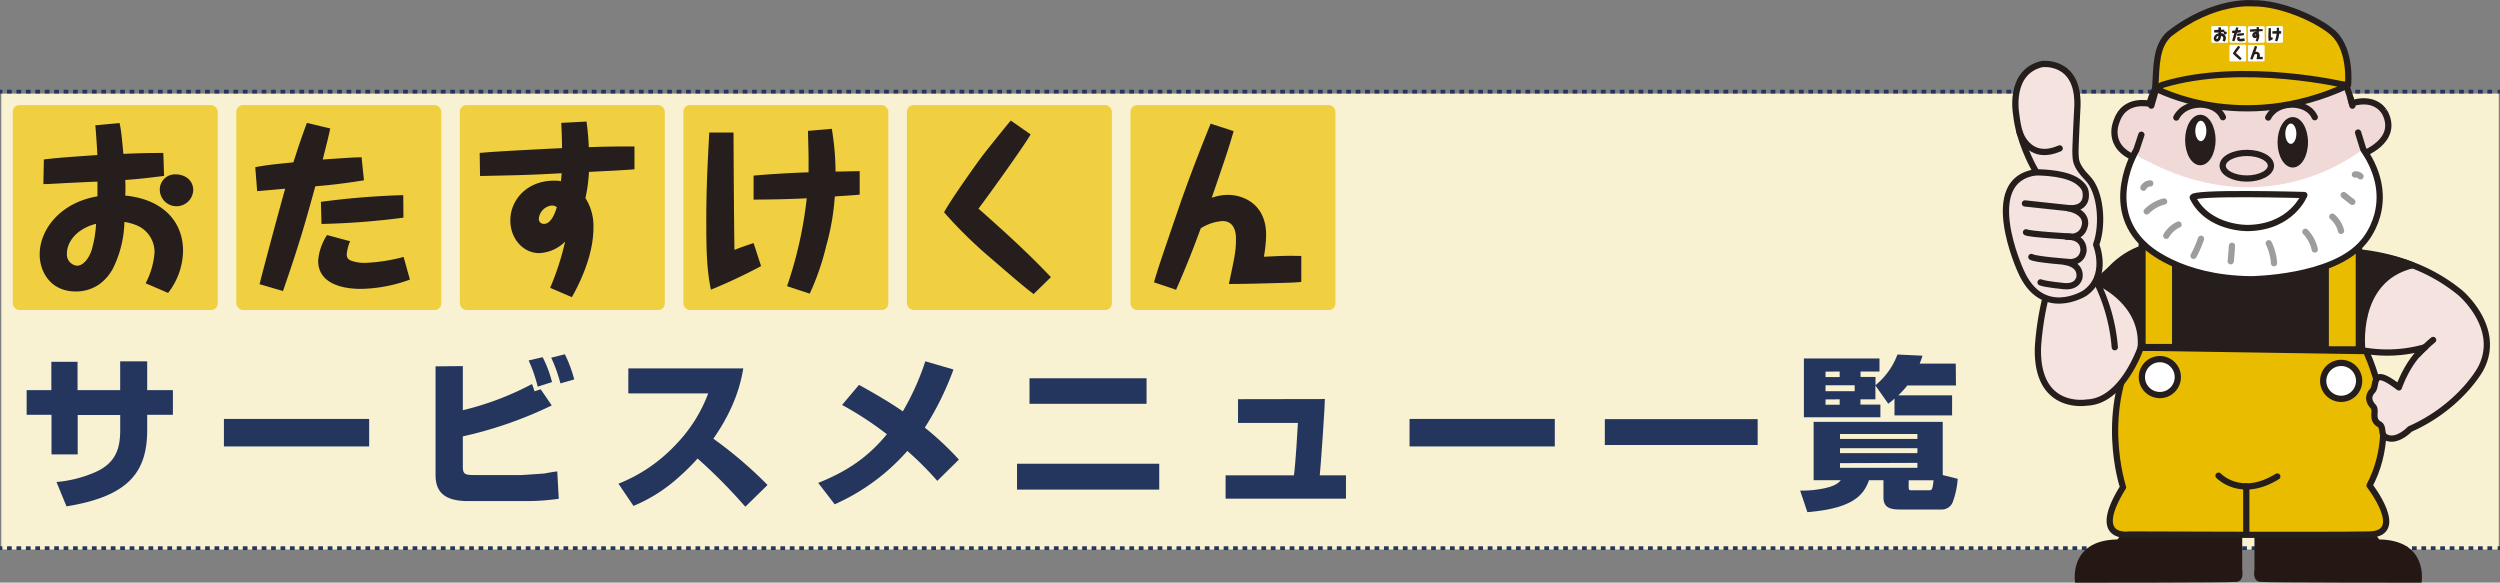
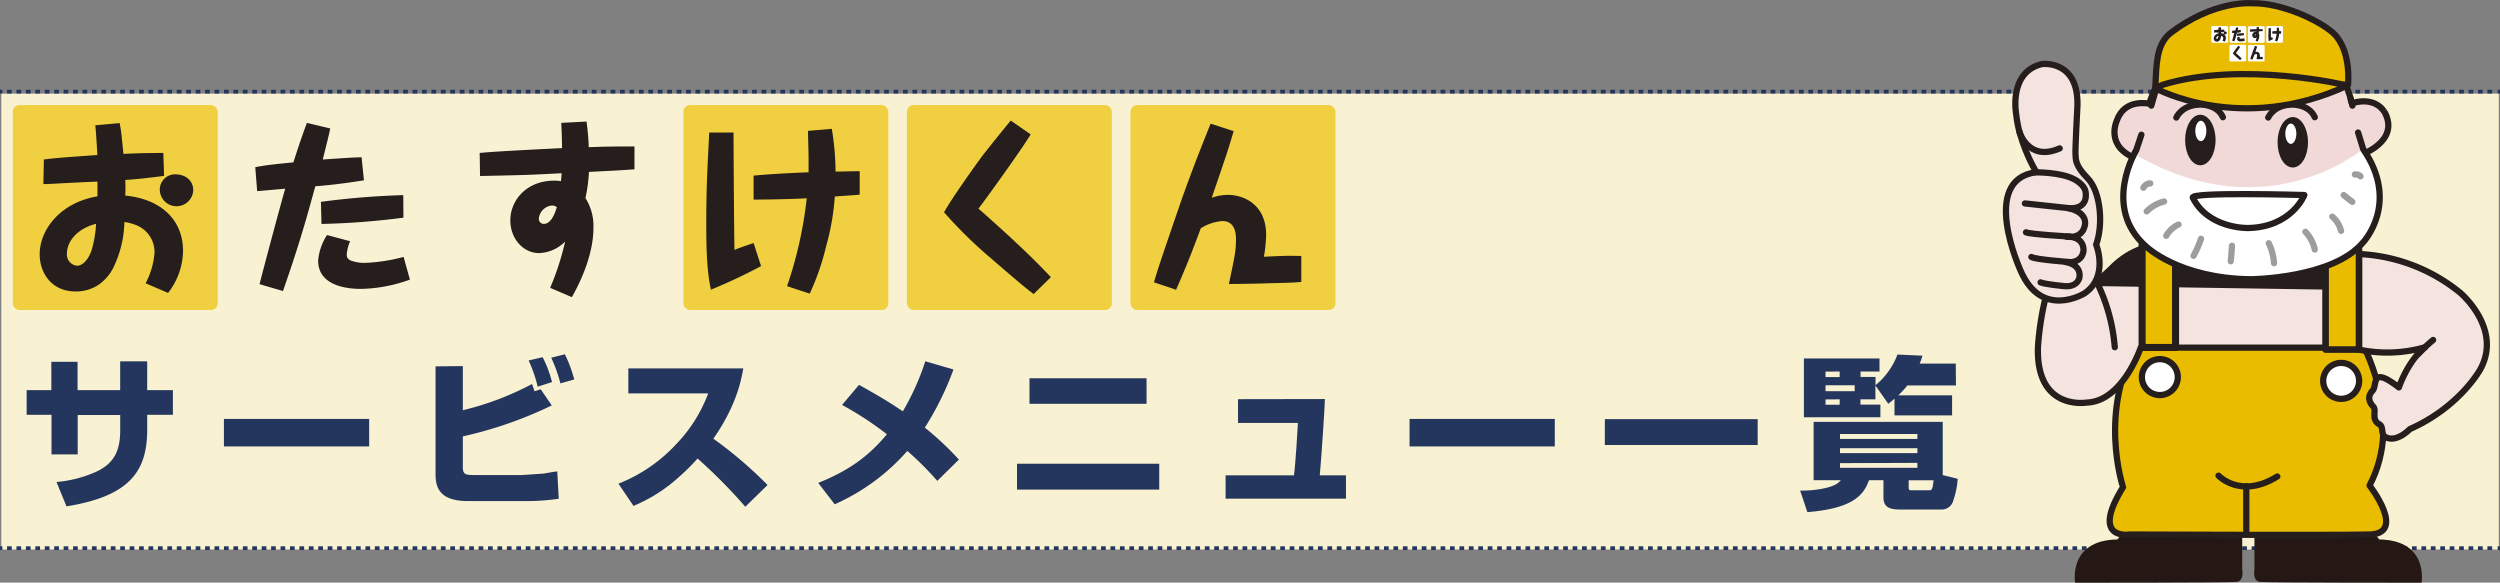
<svg xmlns="http://www.w3.org/2000/svg" viewBox="0 0 668 155.67">
  <rect x="0" y="0" width="668" height="155.67" fill="#808080" stroke="none" />
  <defs>
    <style>.cls-1{fill:#f8f2d3;}.cls-2{fill:#24365d;}.cls-10,.cls-12,.cls-18,.cls-3,.cls-4,.cls-7{fill:none;}.cls-3,.cls-4{stroke:#24365d;stroke-miterlimit:10;stroke-width:1px;}.cls-4{stroke-dasharray:1.26 1.26;}.cls-5{fill:#251814;}.cls-13,.cls-14,.cls-6{fill:#eabc00;}.cls-10,.cls-11,.cls-13,.cls-14,.cls-15,.cls-16,.cls-18,.cls-19,.cls-20,.cls-6,.cls-7,.cls-8,.cls-9{stroke:#251e1c;}.cls-10,.cls-11,.cls-12,.cls-13,.cls-14,.cls-15,.cls-16,.cls-18,.cls-6,.cls-7,.cls-8,.cls-9{stroke-linecap:round;}.cls-11,.cls-12,.cls-13,.cls-14,.cls-15,.cls-16,.cls-18,.cls-6,.cls-7,.cls-8,.cls-9{stroke-linejoin:round;}.cls-10,.cls-12,.cls-16,.cls-6,.cls-7,.cls-8,.cls-9{stroke-width:1.67px;}.cls-17,.cls-20,.cls-8{fill:#fff;}.cls-9{fill:#f4e3de;}.cls-10{stroke-linejoin:bevel;}.cls-11,.cls-19,.cls-21{fill:#251e1c;}.cls-11,.cls-15{stroke-width:1.67px;}.cls-12{stroke:#9d9d9d;}.cls-13{stroke-width:1.89px;}.cls-14{stroke-width:1.77px;}.cls-15{fill:#dc950f;}.cls-16{fill:#f1d9d8;}.cls-18{stroke-width:1.67px;}.cls-19,.cls-20{stroke-width:0.56px;}.cls-22{fill:#f0d041;}</style>
  </defs>
  <title>menu-title</title>
  <g id="レイヤー_2" data-name="レイヤー 2">
    <g id="個人向けTOP">
      <rect class="cls-1" x="0.35" y="25.01" width="667.32" height="121.82" />
      <path class="cls-2" d="M32.11,96.54h7.22v7.7h6.87v6.6H39.33v4.09c0,11.53-5.33,17.73-21.56,20.37l-2.68-6.51a32.74,32.74,0,0,0,10.47-2.68c5.41-2.42,6.56-6.34,6.56-11.22v-4H20.76v10.52h-7V110.84H7.12v-6.6h6.6V96.67h7v7.57H32.11Z" />
      <path class="cls-2" d="M98.64,111.94v7.35H59.83v-7.35Z" />
      <path class="cls-2" d="M123.67,97.82v11.79a78.08,78.08,0,0,0,18.48-7s.48,1.23.66,1.94l1.67-.53,2.95,4.31a108.05,108.05,0,0,1-23.76,8.27v8c0,2,.44,2.33,2.95,2.33h12.72c.31,0,5.94-.4,6-.4,2.46-.44,2.73-.48,3.56-.57l.4,7.31a59.93,59.93,0,0,1-8.76.62h-15.4c-6.56,0-8.76-2.55-8.76-7v-29Zm20,5.5a36.73,36.73,0,0,0-2.42-7l3.74-.88a30.94,30.94,0,0,1,2.51,6.65Zm6.07-.88a38.52,38.52,0,0,0-2.46-6.86l3.65-.92a35.26,35.26,0,0,1,2.51,6.73Z" />
      <path class="cls-2" d="M165.25,129.24a42.17,42.17,0,0,0,15.31-10.43,39.43,39.43,0,0,0,8.67-13.69H167.89V98.43h30.72c-.53,3-1.76,9.86-8,18.79a110.77,110.77,0,0,1,14.48,12.37l-5.94,5.81a142.12,142.12,0,0,0-12.76-12.89,54.81,54.81,0,0,1-4.67,4.67,42.19,42.19,0,0,1-12.45,8Z" />
      <path class="cls-2" d="M250.44,128.49a83,83,0,0,0-8-8,56.08,56.08,0,0,1-19.41,14.26l-4.4-5.72c7.75-3.12,13.2-6.78,18.35-13A88.94,88.94,0,0,0,225,108.2l4.53-5.37c6.25,3.48,9,5.24,11.71,7.08a67.86,67.86,0,0,0,6-13.38l7.53,2.2a79.58,79.58,0,0,1-7.66,15.53,80.57,80.57,0,0,1,9.11,8.54Z" />
      <path class="cls-2" d="M309.75,123.91v6.91h-38v-6.91Zm-3.39-22.84v6.82H275.08v-6.82Z" />
      <path class="cls-2" d="M354,106.62c0,2.33-1.1,18-1.36,20.38h7v6.25H327.48V127h18.26c.4-2.64,1-12.5,1.06-14h-16v-6.34Z" />
      <path class="cls-2" d="M415.44,111.94v7.35H376.63v-7.35Z" />
      <path class="cls-2" d="M428.81,112h40.84v6.91H428.81Z" />
      <path class="cls-2" d="M503.26,128.31h-3.87c-1.5,4.36-4.84,7.57-16.46,8.54L481,131.08a28.29,28.29,0,0,0,6.07-.53c3.34-.66,4.18-1.54,4.8-2.24H484.6V112.73h34.5v14.21l4,1a22.72,22.72,0,0,1-1.32,6.2,3.15,3.15,0,0,1-2.77,2H507.75c-2.6,0-4.49-.44-4.49-3.21ZM522.63,103h-13a22.62,22.62,0,0,1-2.42,2.64h14.39V111H506.21v-4.49a19.09,19.09,0,0,1-1.67,1.36L501.11,103v3.7h-4v1.41h5.33v3.39H482V95.79h20.2v3.48h-5.06v1.45h4v2.2A19.39,19.39,0,0,0,507,94.73l6.69.31c-.35,1.14-.48,1.41-.75,2.11h9.64Zm-34.85-3.7v1.45h3.78V99.27Zm0,3.65v1.58h7.79v-1.58Zm0,3.78v1.41h3.78V106.7Zm3.87,9.24v1.32h20.68v-1.32Zm0,3.78v1.32h20.68v-1.32Zm0,4V125h20.68v-1.32ZM510,130.16c0,.79.18.84.75.84h4.62c.79,0,1,0,1.28-2.68H510Z" />
      <line class="cls-3" y1="24.48" x2="0.63" y2="24.48" />
      <line class="cls-4" x1="1.88" y1="24.48" x2="666.74" y2="24.48" />
      <line class="cls-3" x1="667.37" y1="24.48" x2="668" y2="24.48" />
      <line class="cls-3" y1="146.47" x2="0.63" y2="146.47" />
      <line class="cls-4" x1="1.88" y1="146.47" x2="666.74" y2="146.47" />
      <line class="cls-3" x1="667.37" y1="146.47" x2="668" y2="146.47" />
      <path class="cls-5" d="M599.12,140.21v12s.65,3.05-1.53,3.27-43.12.21-43.12.21-2-11.34,11.3-11.55l2.7-3.39Z" />
      <path class="cls-5" d="M602.39,140.21v12s-.65,3.05,1.53,3.27,43.12.21,43.12.21,2-11.34-11.3-11.55l-2.7-3.39Z" />
      <path class="cls-6" d="M571.64,90.9h59.1s12,20.72,2.4,38.82c0,0,10,12.87,0,13.1s-64.12,0-64.12,0-10.68,1.74-1.74-12.65C567.28,130.16,560.3,109.44,571.64,90.9Z" />
      <path class="cls-7" d="M592.79,127.1s5.89,6.32,15.7.22" />
      <line class="cls-7" x1="600.21" y1="129.94" x2="600.21" y2="142.37" />
      <path class="cls-8" d="M581.91,100.77a4.8,4.8,0,1,1-4.8-4.81A4.8,4.8,0,0,1,581.91,100.77Z" />
      <path class="cls-8" d="M630.36,101.76a4.8,4.8,0,1,1-4.8-4.79A4.8,4.8,0,0,1,630.36,101.76Z" />
      <path class="cls-9" d="M621,68.39a46.13,46.13,0,0,1,36.38,9.84s11.42,9.6,5.31,20.54c0,0-5.49,10-18.78,15.89,0,0-3.57,3.82-6.57,2.08-1.22-.7-.39-2.7-1.55-3.35-2.37-1.33-.63-3.65-1.68-4.78-2.07-2.22-.49-3.86-.13-4.26,1.32-1.45-.66-6.76,7-.84,0,0,2.33-7,7-10.73a36.61,36.61,0,0,1-17.67.63l-.75-.52H572s-4.83,14.35-14.38,14.67c0,0-13.6,2.38-13.08-14.75,0,0,1.12-23.45,11.38-29.38L560,75.72a37.79,37.79,0,0,1,8.08-6.6c4.1-2.25,6.94-4.72,12.25-3,4.58,1.48,2.9.84,6.74,1.45S621,68.39,621,68.39Z" />
      <path class="cls-10" d="M559.83,74.52a47.9,47.9,0,0,1,5.24,18.25" />
      <path class="cls-9" d="M543.15,44.28s-3.71-6.81-4.39-13.49c0,0-2.31-11.52,6.87-13.68,0,0,9.82-1.24,9.46,11.19,0,0-.64,11.9-.51,13s-.31,2.72,3.2,6.28,4.29,12.35,2.31,17.78c0,0,3.47,8.49-3.07,13,0,0-11.4,7.16-17.1-6,0,0-11.19-24.38,4.18-26.34Z" />
      <path class="cls-9" d="M543.85,46.06s6.78-.14,10.55,1.93c0,0,2.51,1.33,2.84,3.15,0,0,1.21,4.92-4.63,4.49,0,0,4.57.68,4.54,4,0,0-.06,4.25-5,3.61,0,0,4.52-.37,4.57,3.59,0,0,0,3.7-4.78,3.2,0,0,4.1.46,3.71,4,0,0-.33,2.78-4.14,2.42,0,0-5-.46-6.27-1" />
      <line class="cls-9" x1="553.13" y1="55.65" x2="541.06" y2="54.36" />
      <path class="cls-7" d="M553.2,63.21s-10.69-.58-11.85-1.13" />
      <path class="cls-7" d="M552.78,70s-9-.65-10-1.34" />
-       <path class="cls-11" d="M618.45,67.84l-32.67-1.36S571.21,60.54,561,75.62c0,0,12,5.26,11,17.27l59.23.91s-2.54-19.07,13.35-22.93c0,0-12-5.24-24.93-3.18" />
+       <path class="cls-11" d="M618.45,67.84l-32.67-1.36S571.21,60.54,561,75.62l59.23.91s-2.54-19.07,13.35-22.93c0,0-12-5.24-24.93-3.18" />
      <path class="cls-12" d="M602.46,62.41a8,8,0,0,0,1.83,3.16" />
      <path class="cls-12" d="M610.93,61.09c.59.81,1.34,1.9,1.82,2.66" />
      <rect class="cls-13" x="572.37" y="65.4" width="8.94" height="27.44" />
      <rect class="cls-14" x="621.39" y="66.65" width="8.94" height="26.75" />
      <path class="cls-15" d="M646.13,94.63a45,45,0,0,1,4-3.79" />
      <path class="cls-16" d="M628.41,27.58c-5.09-21.32-27-20.12-27-20.12-22.1.26-27.1,20.26-27.1,20.26s-6.58-1.57-8.68,4.48c0,0-3.48,7.18,5.65,10.34,0,0,31.87,20.89,59.67-1.23,0,0,10.18-3.47,6.35-11.11C637.29,30.2,635.15,25.57,628.41,27.58Z" />
-       <path class="cls-7" d="M606.79,44.28c0,1.89-2.89,3.42-6.44,3.42s-6.45-1.53-6.45-3.42,2.89-3.42,6.45-3.42S606.79,42.39,606.79,44.28Z" />
      <path class="cls-7" d="M576,24.12l-1.17,4.11" />
      <path class="cls-7" d="M628.1,26.33s.33,1.31.47,1.9" />
      <path class="cls-7" d="M581.51,31.41s1.42-3.38,6.32-3.47c0,0,4.54-.17,6.13,3.38" />
      <path class="cls-7" d="M606.06,31.41s1.43-3.38,6.33-3.47c0,0,4.53-.17,6.12,3.38" />
      <path class="cls-6" d="M627.39,22.68s1-9-3.8-13.72C619.42,5.15,609.3.75,602,.88c0,0-10.44-1.1-22.41,8.25-3.45,3.21-3.37,8-3.69,14.13Z" />
      <path class="cls-6" d="M576,23.62s22.78,12.47,51.26-.77c0,0-27.9-6.74-49.47-.18Z" />
      <path class="cls-17" d="M571,41.38S562.29,56,574.24,66.44c0,0,8.86,8.62,28.33,8.81,0,0,21-.77,29.12-10.51,0,0,9.19-10.29-.76-24.61C630.93,40.13,605.13,61.56,571,41.38Z" />
      <path class="cls-7" d="M585.91,52.82c4.19,8.37,14.72,8.11,14.72,8.11,11.75-.2,15.09-8.82,15.09-8.82S585.11,51.23,585.91,52.82Z" />
      <path class="cls-18" d="M572.18,36l-1.36,4.08s-9.3,15.25,2.55,25.72c0,0,8.78,8.63,28.1,8.82,0,0,22-.19,30-9.92,0,0,9.87-10.48,0-24.8l-1.39-4.49" />
      <ellipse class="cls-19" cx="587.93" cy="37.41" rx="3.79" ry="6.47" />
      <ellipse class="cls-19" cx="612.63" cy="38.02" rx="3.79" ry="6.46" />
      <path class="cls-20" d="M613.87,35.73c0,1.66-.79,3-1.76,3s-1.76-1.35-1.76-3,.78-3,1.76-3S613.87,34.07,613.87,35.73Z" />
      <ellipse class="cls-20" cx="588.06" cy="34.99" rx="1.76" ry="3.01" />
      <path class="cls-12" d="M574.55,49a2.12,2.12,0,0,0-1.83,1.16" />
      <path class="cls-12" d="M582.1,60a7.37,7.37,0,0,0-3.28,3" />
      <path class="cls-12" d="M588.12,63.8a31,31,0,0,1-2,4.56" />
      <path class="cls-12" d="M626.23,52.12c.61.52,1.56,1.27,2.32,1.83" />
      <path class="cls-12" d="M629.23,46.62a1.73,1.73,0,0,1,1.5.5" />
      <path class="cls-12" d="M578.25,53.84a9.9,9.9,0,0,0-4.65,2.65" />
      <path class="cls-12" d="M625.53,61.69a7.31,7.31,0,0,0-2.34-3.8" />
      <path class="cls-12" d="M618.51,66.67A9.94,9.94,0,0,0,616,61.94" />
      <path class="cls-12" d="M596.38,65.66c-.07,1.39-.18,2.78-.33,4.15" />
      <path class="cls-12" d="M606.21,65a14.32,14.32,0,0,1,1.41,5.33" />
      <path class="cls-7" d="M539.57,35.13s2.3,8.22,10.78,4.52" />
      <path class="cls-17" d="M595.34,11.08a.35.35,0,0,1-.35.35h-3.77a.35.35,0,0,1-.35-.35V7.32a.35.35,0,0,1,.35-.35H595a.35.35,0,0,1,.35.35Z" />
      <rect class="cls-17" x="595.75" y="6.96" width="4.46" height="4.47" rx="0.35" ry="0.35" />
      <path class="cls-17" d="M605.12,11.08a.36.36,0,0,1-.35.35H601a.36.36,0,0,1-.35-.35V7.32A.35.35,0,0,1,601,7h3.77a.36.36,0,0,1,.35.35Z" />
      <path class="cls-17" d="M610,11.08a.35.35,0,0,1-.34.35h-3.77a.35.35,0,0,1-.35-.35V7.32a.35.35,0,0,1,.35-.35h3.77a.35.35,0,0,1,.34.35Z" />
      <path class="cls-17" d="M600.17,16.07a.34.34,0,0,1-.35.34h-3.76a.35.35,0,0,1-.35-.34V12.3a.35.35,0,0,1,.35-.35h3.76a.35.35,0,0,1,.35.35Z" />
      <path class="cls-17" d="M605.1,16.07a.35.35,0,0,1-.35.34H601a.34.34,0,0,1-.34-.34V12.3A.34.34,0,0,1,601,12h3.76a.35.35,0,0,1,.35.35Z" />
      <path class="cls-21" d="M594.17,8.79a.41.41,0,0,0,.82,0,.36.36,0,0,0-.14-.3.48.48,0,0,0-.29-.09.39.39,0,0,0-.21.05l0-.53h-.89c0-.4,0-.44-.08-.64v0l-.62.06v0c0,.16,0,.41,0,.62-.39,0-.84.05-1.14.1h0V8.7h0l.62,0,.54,0c0,.12,0,.19,0,.25a1.43,1.43,0,0,0-1.27,1.32.9.9,0,0,0,.2.58.8.8,0,0,0,.63.27.87.87,0,0,0,.53-.16,1,1,0,0,0,.33-.36,2.36,2.36,0,0,0,.26-1,.73.73,0,0,1,.23.07.58.58,0,0,1,.36.55,1.56,1.56,0,0,1-.19.66l0,0,.56.25,0,0a1.57,1.57,0,0,0,.33-1,1.27,1.27,0,0,0-1.28-1.26s0-.07,0-.11,0-.09,0-.16c.25,0,.41,0,.77-.09v0A.4.4,0,0,0,594.17,8.79Zm-1.41.79a2.73,2.73,0,0,1-.1.52c-.08.22-.2.3-.28.3a.2.2,0,0,1-.19-.22A.7.7,0,0,1,592.76,9.58Z" />
      <path class="cls-21" d="M597.75,9l0,.57h0c.46,0,.9,0,1.23-.08s.55-.06.59-.06h0V8.86h-.07a16.4,16.4,0,0,0-1.81.16Zm1-.4h0L598.73,8h0l-.8.05.16-.63v0h0l-.55-.13v0c-.17.47-.21.59-.29.85-.39,0-.56.05-.82.1h0l0,.6h0l.56,0c-.11.37-.51,1.88-.55,2.05v0l.59.16v0c.36-1,.51-1.58.7-2.28C597.94,8.73,598.29,8.68,598.76,8.6Zm.89,1.61h0a4.4,4.4,0,0,1-.84.13.78.78,0,0,1-.28,0c-.08,0-.08,0-.09-.1a1,1,0,0,1,.07-.29l0,0h0l-.54-.14h0a1.38,1.38,0,0,0-.2.6.59.59,0,0,0,.45.58,1.68,1.68,0,0,0,.54.07,3.35,3.35,0,0,0,1.09-.2h0Z" />
      <path class="cls-21" d="M604.6,7.78h-1c0-.31,0-.36,0-.53v0l-.63,0v0c0,.17,0,.35,0,.52-.29,0-1.5.07-1.79.11h0v.58h0c.92,0,1,0,1.76-.06v.08h-.12a1.06,1.06,0,0,0-.74.29.9.9,0,0,0-.27.64.73.73,0,0,0,.68.77A.86.86,0,0,0,603,10a6.37,6.37,0,0,1-.31.9l0,0,0,0,.52.21,0,0a3.43,3.43,0,0,0,.48-1.54,1.19,1.19,0,0,0-.17-.67,3.49,3.49,0,0,0,.07-.53l1-.06h0V7.78Zm-2,1.46a.24.24,0,0,1,.16-.08h.06a1.35,1.35,0,0,1-.08.19c0,.07-.1.12-.16.12s-.07,0-.07-.08A.22.22,0,0,1,602.61,9.25Z" />
      <path class="cls-21" d="M607.16,9.91l-.37.13c0-.46,0-2.2,0-2.53v0h-.62v0c0,.72-.06,1.22-.06,1.93a7.68,7.68,0,0,0,.1,1.55v0l0,0a11.19,11.19,0,0,0,1.11-.52h0l-.19-.59Zm2.36-1.59H609a5.6,5.6,0,0,0-.09-.91v0h0l-.55,0v0c0,.09,0,.51,0,.6s0,.12,0,.27l-1.18.08h0V9h0c.27,0,.77,0,1.13,0a9.24,9.24,0,0,1-.43,1.88l0,0,.58.19,0,0a5.44,5.44,0,0,0,.37-1.07A5.17,5.17,0,0,0,609,9a4.93,4.93,0,0,0,.52,0h0V8.33Z" />
      <path class="cls-21" d="M599,15.66c-.48-.5-.87-.87-1.48-1.4l-.1-.09c.2-.26,1-1.31,1.13-1.61l0,0,0,0-.47-.33,0,0-.62.77c-.1.13-.7,1-.85,1.27v0a10.16,10.16,0,0,0,1,1c.65.55.78.67.94.79l0,0,.44-.42Z" />
      <path class="cls-21" d="M604.61,15.2h-.78a2.66,2.66,0,0,0,0-.43.87.87,0,0,0-.89-.93,1,1,0,0,0-.29,0c.3-.87.35-1,.46-1.4v0l-.58-.19v0c-.26.63-.44,1.09-.64,1.67-.48,1.39-.53,1.56-.61,1.84v0l.57.18v0c.25-.57.36-.87.55-1.35a.9.9,0,0,1,.44-.15.23.23,0,0,1,.24.15.65.65,0,0,1,0,.22,4.43,4.43,0,0,1-.15,1v0H603l.91,0c.33,0,.54,0,.69,0h0V15.2Z" />
      <rect class="cls-22" x="3.41" y="28.07" width="54.77" height="54.77" rx="1.79" ry="1.79" />
-       <rect class="cls-22" x="63.14" y="28.07" width="54.77" height="54.77" rx="1.79" ry="1.79" />
-       <rect class="cls-22" x="122.87" y="28.07" width="54.77" height="54.77" rx="1.79" ry="1.79" />
      <rect class="cls-22" x="182.6" y="28.07" width="54.77" height="54.77" rx="1.79" ry="1.79" />
      <rect class="cls-22" x="242.33" y="28.07" width="54.77" height="54.77" rx="1.79" ry="1.79" />
      <rect class="cls-22" x="302.06" y="28.07" width="54.77" height="54.77" rx="1.79" ry="1.79" />
      <path class="cls-21" d="M11.72,42.61c3.87-.5,9.53-.84,14.3-1.19-.15-2.63-.35-5.86-.55-7.94l6.5-.6c.45,2.43.5,3,1,8.24,4.87-.25,8.89-.25,10.67-.25L43.84,47c-5.11.65-6.95.84-10.37,1.09a39.12,39.12,0,0,1,0,4.17c9.68.94,15.44,6.6,15.44,14.79a18.63,18.63,0,0,1-4,11.22l-6-2.58a21,21,0,0,0,2.38-8.19,7.73,7.73,0,0,0-4.67-7.25,13.92,13.92,0,0,0-3.38-.94,29.36,29.36,0,0,1-3.08,12.46,12.23,12.23,0,0,1-3.82,4.32,10.87,10.87,0,0,1-6.11,1.79c-6.6,0-9.63-5.11-9.63-9.93,0-6.5,5.41-13.8,15.44-15.49,0-.74,0-1.79,0-3.92-1.09,0-6.75.3-7,.3-5.61.3-6.2.35-7.45.35Zm6.16,25.12A3,3,0,0,0,20.61,71c1.29,0,2.83-1.29,3.82-4a29.92,29.92,0,0,0,1.24-7.2C20.41,61.13,17.88,64.7,17.88,67.73ZM51.63,50.85a4.47,4.47,0,0,1-8.93,0A4.07,4.07,0,0,1,47,46.59C49.1,46.59,51.63,47.88,51.63,50.85Z" />
      <path class="cls-21" d="M88.24,34.33c-.4,1.89-.55,2.53-2,8.29,7.4-.5,8.24-.55,10.37-.6l.64,6.16c-5.86.94-10.22,1.39-13,1.59-2.38,8.69-4.22,15.34-8.64,28l-6.25-1.84c.5-2.18,6-22.73,6.85-25.51-1.74.15-6.11.55-7.5.65l-.5-6.4c3.13-.6,5.26-.79,10.18-1.29C79.5,40,79.85,38.69,82,32.84Zm5.31,30.13A10.92,10.92,0,0,0,92.65,68c0,.79.3,1.39,1.44,1.74a10.62,10.62,0,0,0,3.52.5,46.57,46.57,0,0,0,10.23-1.59l1.69,6.06a40,40,0,0,1-13,2.48c-1.79,0-11.52,0-11.52-7.54a14.55,14.55,0,0,1,2.38-6.85Zm14.25-6.3A198.71,198.71,0,0,1,85.9,59.84l-.15-5.91a211.84,211.84,0,0,1,22-1.79Z" />
      <path class="cls-21" d="M147,76.91a71.7,71.7,0,0,0,4-12.36,10.38,10.38,0,0,1-6.9,3.08c-4.37,0-7.74-3.92-7.74-8.74,0-5.41,4.37-10.62,11.71-10.62a8.78,8.78,0,0,1,1.84.15c0-.65.1-.84.15-2.13-9.33.5-10.57.5-21.79.74l-.1-6.16c3.62-.4,19.71-1.19,22-1.29,0-2.18-.1-4.57-.2-6.75l6.75-.35a67.86,67.86,0,0,1,.6,6.85c2.73-.1,4.81-.2,12.21-.2v6.11c-3.33.25-5.16.35-12.16.69a42.84,42.84,0,0,1-.94,7,13.84,13.84,0,0,1,2.13,8c0,7.94-4.32,15.93-5.76,18.47Zm.45-22a3.91,3.91,0,0,0-3.47,3.42,1.32,1.32,0,0,0,1.34,1.49c2.08,0,3.08-3.23,3.47-4.47A2.12,2.12,0,0,0,147.41,54.92Z" />
      <path class="cls-21" d="M196,35.42c0,4.22.15,27.3.25,31.37.69-.35,3.13-1.19,5.11-1.84l2,6.15a145.49,145.49,0,0,1-13.4,6.3c-1.24-5.71-1.24-12.41-1.24-18.66,0-8.74.35-14.64.79-23.33Zm26.26-1a72.31,72.31,0,0,1,1,11.42c2,0,4.52-.1,6.45-.1V52c-1,.15-5.71.4-6.65.5a64.72,64.72,0,0,1-2.28,13.15,67.25,67.25,0,0,1-4.42,12.81l-6.06-2a108.65,108.65,0,0,0,5.26-23.48c-4.47.25-10.72.35-14.2.35V46.93c2.83-.3,9.93-.74,14.69-.89,0-2,0-3.67,0-3.77,0-1.19-.15-6.25-.15-7.3Z" />
      <path class="cls-21" d="M275.39,35.91c-2.18,3.72-12.11,17.47-13.95,19.85.7.6,1,.84,1.49,1.29,7.35,6.55,12.16,11,17.87,17l-4.62,4.52c-1.89-1.44-3.52-2.73-11.37-9.53a119.81,119.81,0,0,1-12.56-12.31c1.89-3.52,9.13-13.65,10.32-15.19,1.34-1.74,5-6.3,7.5-9.33Z" />
      <path class="cls-21" d="M347.7,75.33c-1.84.2-4.32.25-8.34.35-3.08.1-8.09.2-11,.2,1.64-7.74,1.89-8.93,1.89-12,0-.94,0-4.81-3.62-4.81A12.42,12.42,0,0,0,320.85,61c-2.23,6-3.57,9.48-6.6,16.43l-5.91-2c1-3.43,1.64-5.41,7.4-22.14,2.53-7.1,4.62-12.51,7.74-20.25l6.15,2c-1.39,4.77-1.94,6.4-5.86,17.82a12.85,12.85,0,0,1,4.37-.79c3.77,0,10.17,2.23,10.17,10.72a36.7,36.7,0,0,1-.6,5.81c5.51-.25,6-.3,10-.2Z" />
    </g>
  </g>
</svg>